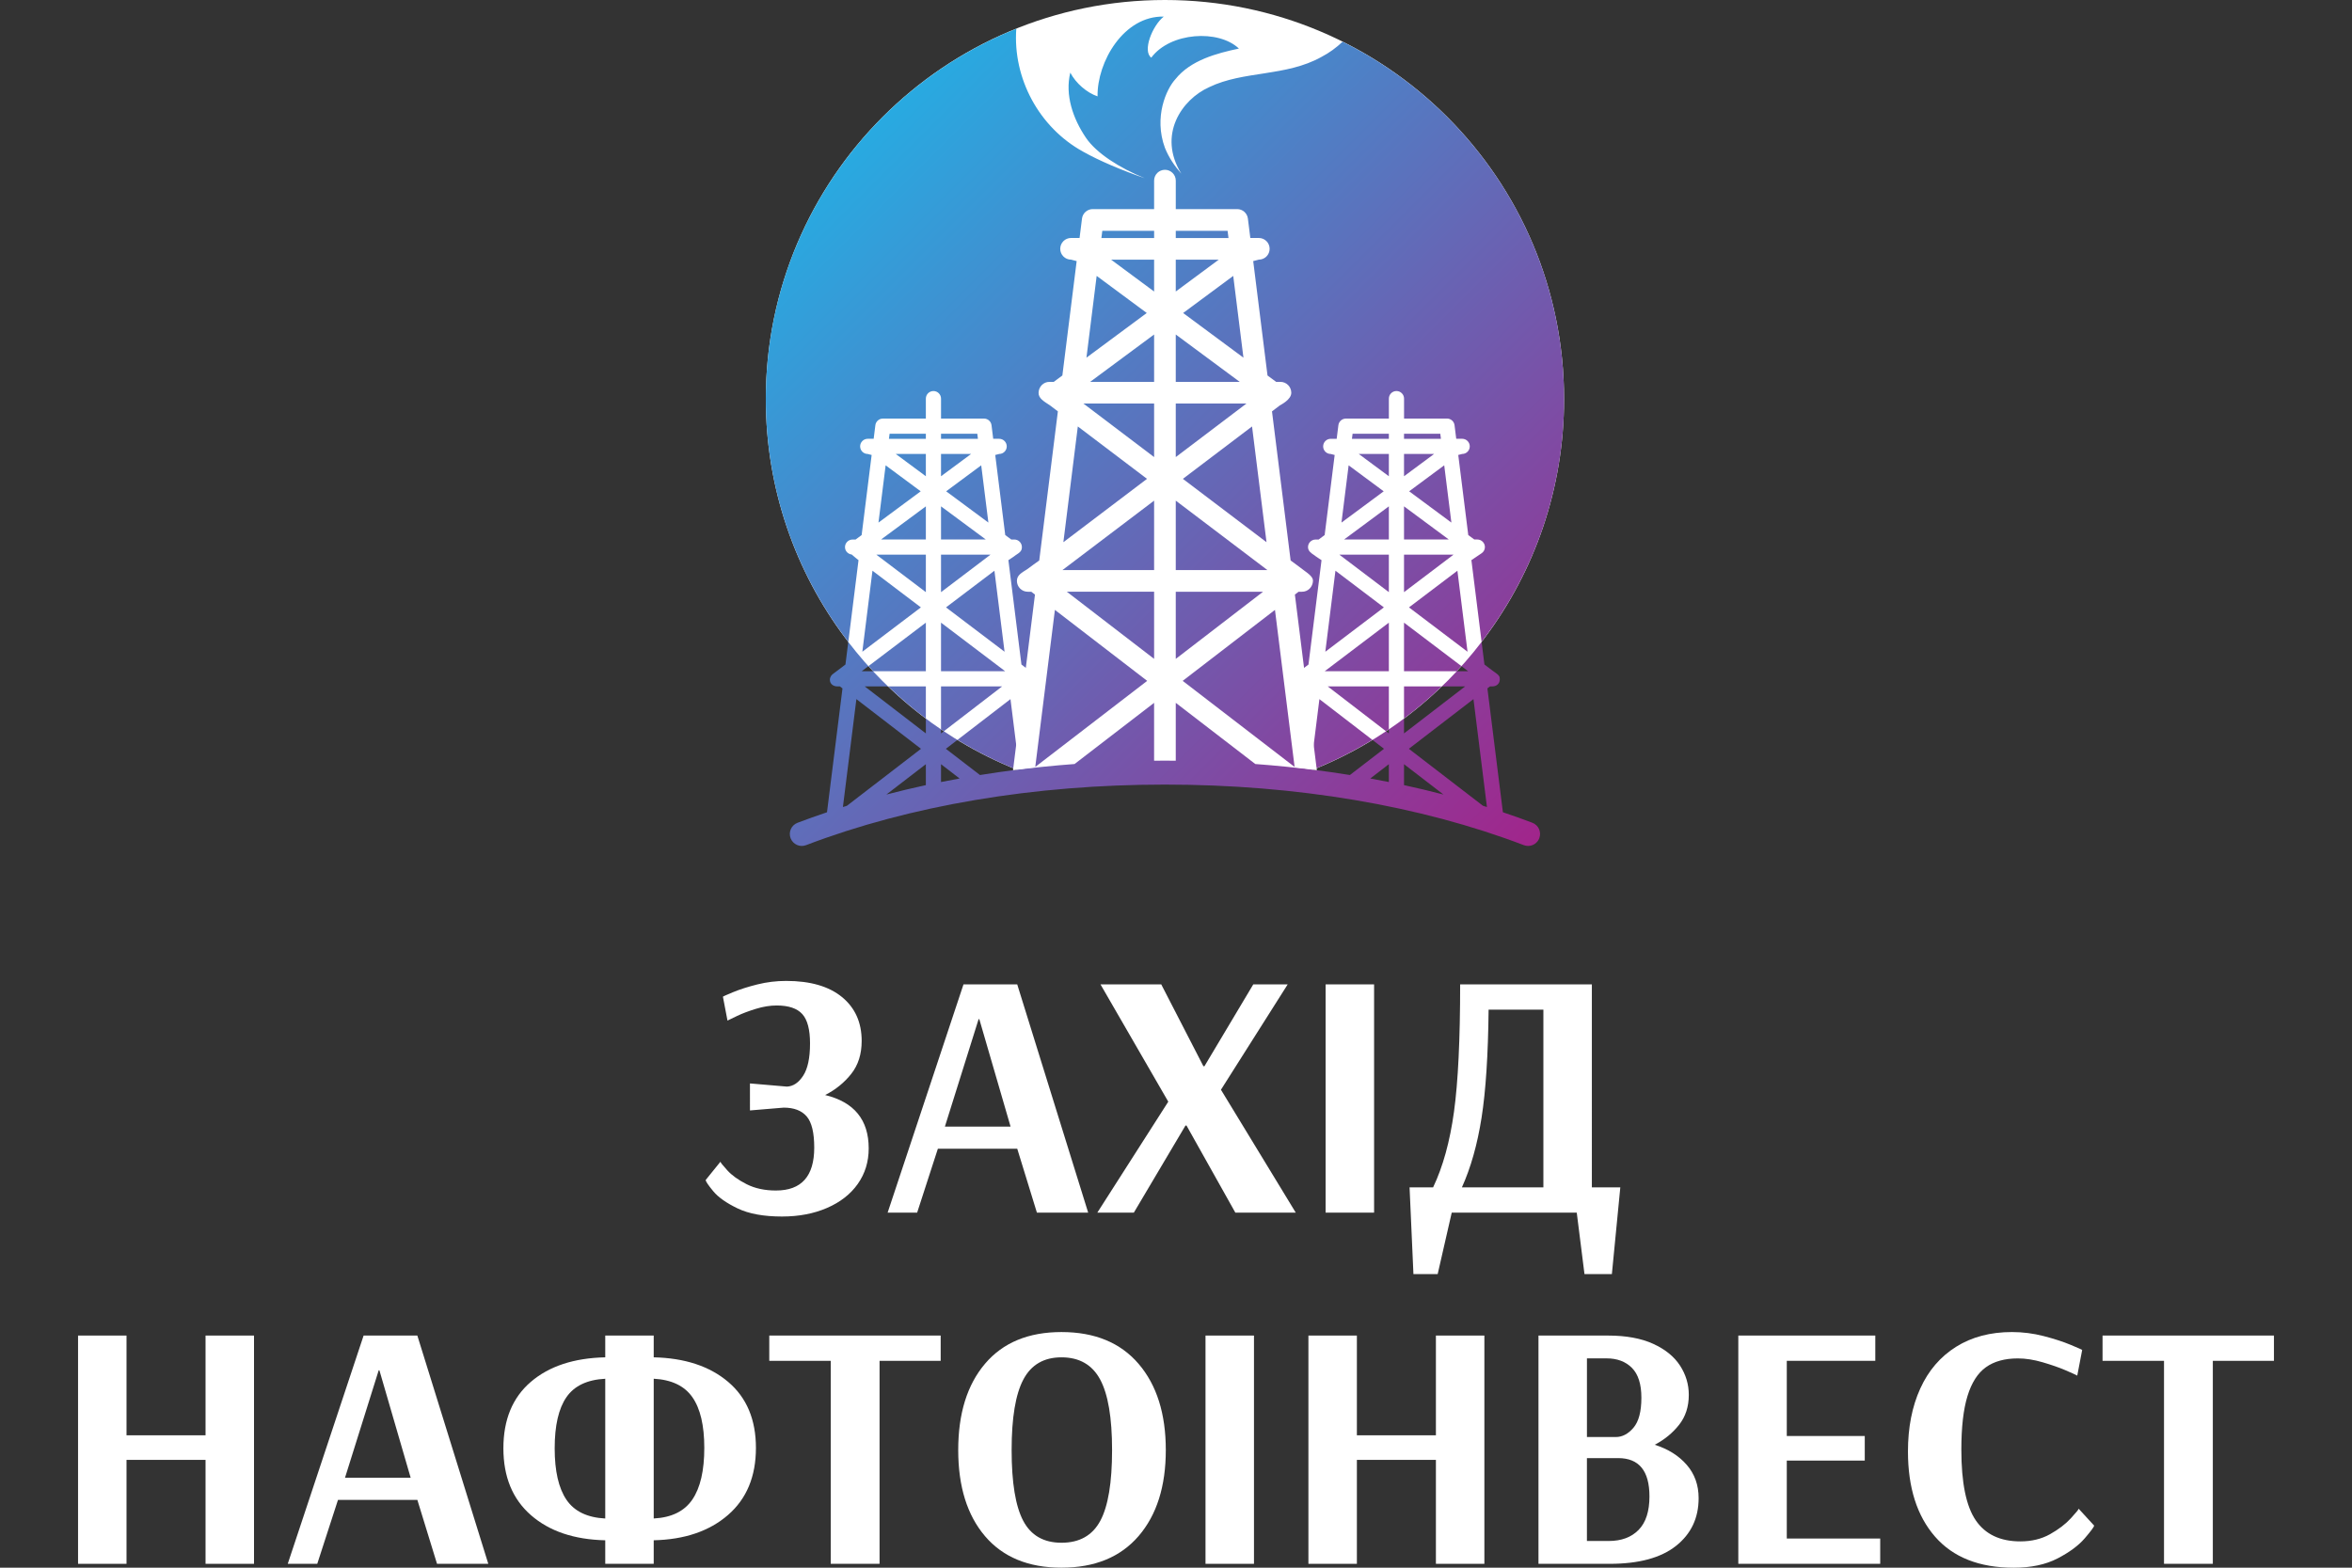
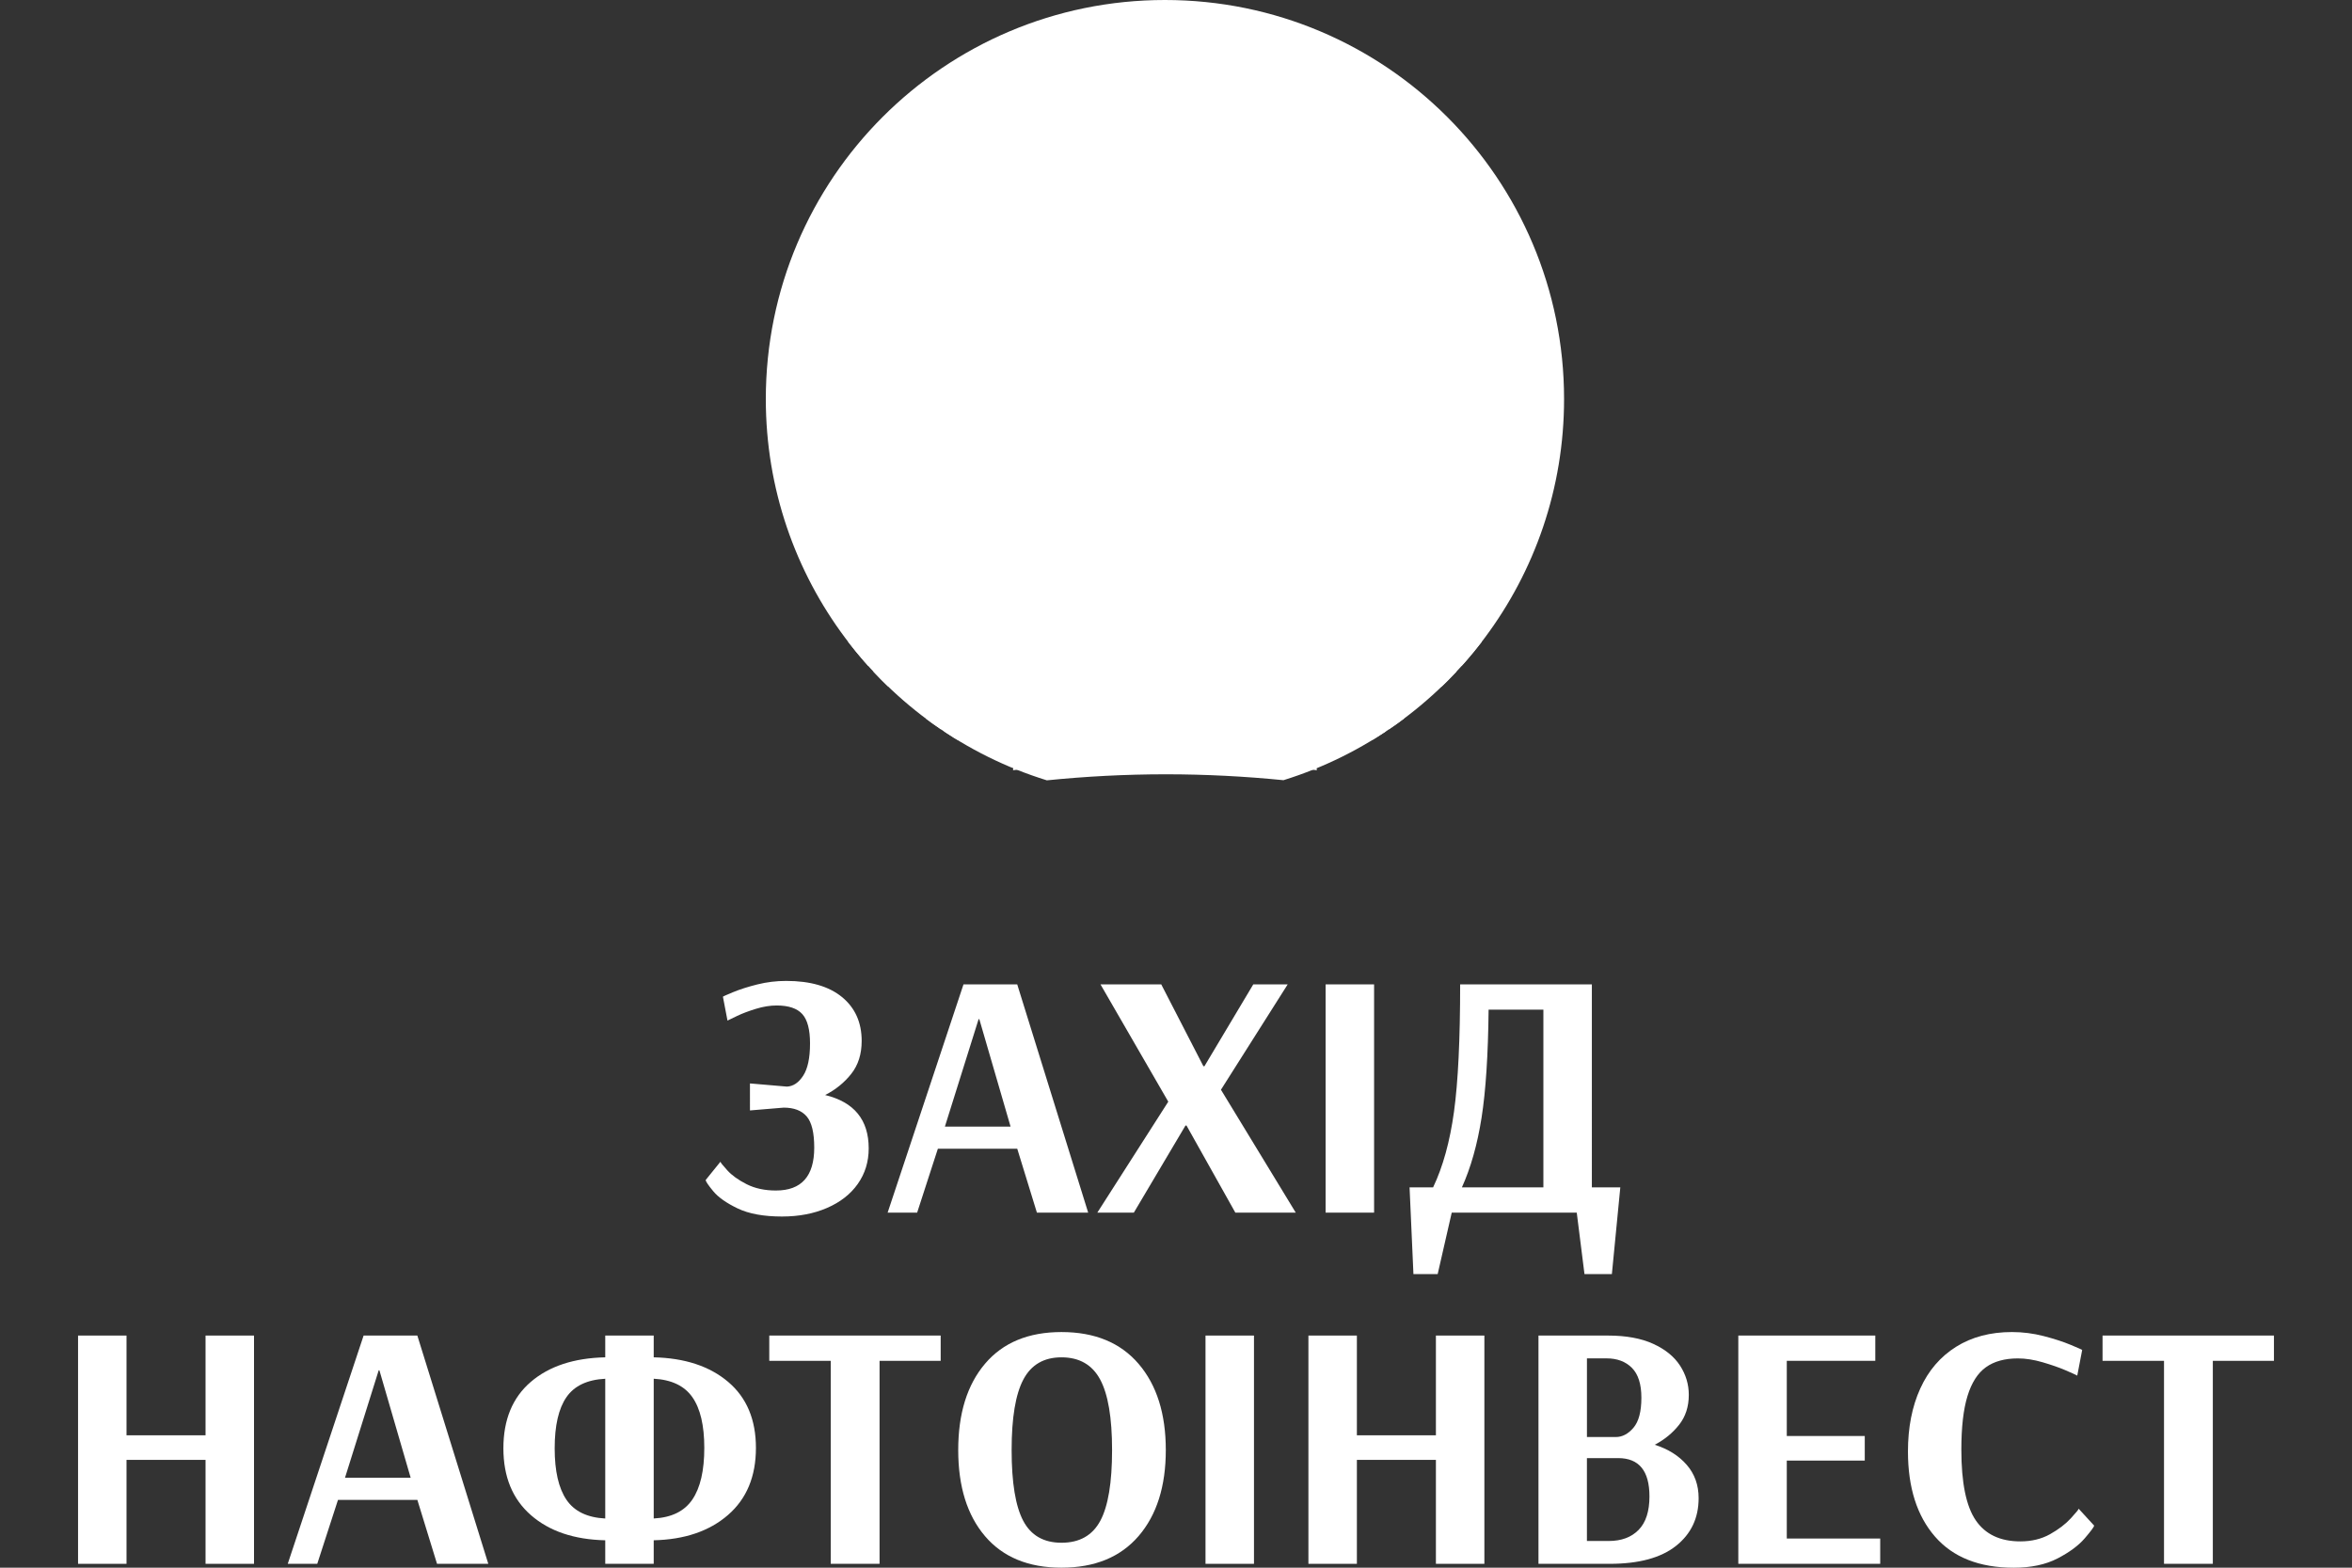
<svg xmlns="http://www.w3.org/2000/svg" xmlns:xlink="http://www.w3.org/1999/xlink" version="1.1" id="Layer_1" x="0px" y="0px" width="150px" height="100px" viewBox="0 0 150 100" enable-background="new 0 0 150 100" xml:space="preserve">
  <rect x="0" y="0" width="150" height="100" fill="#333333" stroke="none" />
  <g>
    <path fill="#FFFFFF" d="M66.764,49.776c2.453-0.248,4.987-0.385,7.587-0.385c2.57,0,5.076,0.134,7.503,0.376   c10.367-3.22,17.895-12.887,17.895-24.313C99.749,11.396,88.353,0,74.294,0C60.236,0,48.84,11.396,48.84,25.455   C48.84,36.891,56.382,46.565,66.764,49.776z" />
    <linearGradient id="SVGID_1_" gradientUnits="userSpaceOnUse" x1="-122.014" y1="211.939" x2="-78.027" y2="167.952" gradientTransform="matrix(1 0 0 -1 174.315 223.395)">
      <stop offset="0" style="stop-color:#28AAE1" />
      <stop offset="1" style="stop-color:#A1258B" />
    </linearGradient>
-     <path fill="url(#SVGID_1_)" d="M97.728,52.483c-0.615-0.235-1.244-0.456-1.88-0.671l-0.988-7.901l0.165-0.127h0.158   c0.267,0,0.467-0.184,0.467-0.451c0-0.181-0.04-0.246-0.246-0.398c-0.057-0.041-0.226-0.162-0.251-0.182l-0.483-0.366l-0.181-1.448   c3.297-4.29,5.261-9.657,5.261-15.486c0-9.986-5.753-18.624-14.124-22.793c-0.4,0.38-0.851,0.712-1.355,0.974   c-2.276,1.266-4.966,0.867-7.154,1.925c-1.753,0.782-3.31,3.056-1.776,5.522c-0.444-0.51-0.797-1.03-1.047-1.649   c-0.724-1.965,0.092-3.759,0.672-4.386c0.962-1.204,2.631-1.648,4.046-1.948c-1.3-1.236-4.381-1.046-5.59,0.58   c-0.575-0.421,0.068-2.044,0.798-2.62c-2.552-0.055-4.257,2.885-4.223,5.089c-0.678-0.228-1.386-0.835-1.739-1.514   c-0.347,1.429,0.169,2.932,0.999,4.156c0.671,0.988,2.148,1.928,3.752,2.58c-1.39-0.475-2.91-1.115-3.939-1.697   c-2.806-1.544-4.488-4.681-4.255-7.842C55.453,5.591,48.84,14.747,48.84,25.454c0,5.829,1.964,11.197,5.26,15.486l-0.181,1.448   c0,0-0.681,0.523-0.747,0.564c-0.137,0.084-0.246,0.233-0.246,0.406c0,0.267,0.213,0.427,0.481,0.427h0.158l0.165,0.127   l-0.988,7.901c-0.636,0.215-1.265,0.436-1.88,0.671c-0.394,0.151-0.592,0.592-0.441,0.986c0.151,0.394,0.593,0.593,0.986,0.441   c6.615-2.528,14.53-3.864,22.888-3.864c8.358,0,16.273,1.336,22.888,3.864c0.09,0.034,0.181,0.05,0.272,0.05   c0.307,0,0.597-0.187,0.713-0.491C98.319,53.076,98.122,52.634,97.728,52.483z M60.014,46.519c0.061,0.041,0.123,0.081,0.184,0.122   l-0.184,0.142V46.519z M55.39,42.488c0.099,0.11,0.197,0.221,0.298,0.33h-0.733L55.39,42.488z M53.757,51.479l0.86-6.883   l4.12,3.169l-4.728,3.637C53.926,51.427,53.841,51.453,53.757,51.479z M59.047,50.081c-0.852,0.184-1.69,0.386-2.517,0.601   l2.517-1.936V50.081z M59.047,46.783l-3.897-2.998h1.496c0.758,0.729,1.558,1.413,2.401,2.045V46.783z M60.014,49.884v-1.137   l1.186,0.912C60.803,49.73,60.407,49.805,60.014,49.884z M62.499,49.438l-2.175-1.673l0.742-0.571   c1.204,0.734,2.472,1.375,3.797,1.904C64.066,49.197,63.279,49.312,62.499,49.438z M93.199,42.488l0.435,0.33h-0.733   C93.002,42.71,93.1,42.598,93.199,42.488z M89.542,45.83c0.843-0.631,1.644-1.316,2.401-2.045h1.496l-3.897,2.998V45.83z    M83.726,49.097c1.325-0.529,2.592-1.169,3.797-1.904l0.742,0.571l-2.175,1.673C85.31,49.312,84.523,49.197,83.726,49.097z    M88.575,49.884c-0.393-0.078-0.789-0.153-1.186-0.225l1.186-0.913V49.884z M88.575,46.783l-0.184-0.142   c0.061-0.041,0.123-0.08,0.184-0.122V46.783z M89.542,50.081v-1.335l2.516,1.936C91.232,50.467,90.394,50.265,89.542,50.081z    M94.579,51.401l-4.728-3.637l4.12-3.169l0.86,6.883C94.748,51.453,94.663,51.427,94.579,51.401z" />
    <g>
      <g>
        <defs>
          <circle id="SVGID_2_" cx="74.294" cy="25.455" r="25.455" />
        </defs>
        <clipPath id="SVGID_3_">
          <use xlink:href="#SVGID_2_" overflow="visible" />
        </clipPath>
        <path clip-path="url(#SVGID_3_)" fill="#FFFFFF" d="M82.934,43.785h0.158l0.165,0.127l-0.63,5.043     c0.321,0.035,0.642,0.07,0.961,0.109l0.558-4.468l4.12,3.169l-2.157,1.659c0.435,0.07,0.867,0.144,1.298,0.221l1.169-0.899v1.121     c0.323,0.065,0.647,0.129,0.967,0.198v-1.318l2.484,1.911c0.854,0.222,1.693,0.461,2.517,0.716l-4.692-3.609l4.12-3.169     l0.858,6.866c0.342,0.108,0.68,0.22,1.016,0.333l-0.985-7.883l0.165-0.127h0.158c0.267,0,0.484-0.216,0.484-0.484     c0-0.256-0.201-0.461-0.453-0.478c-0.02-0.023-0.036-0.05-0.061-0.069l-0.483-0.366l-0.832-6.658c0,0,0.592-0.4,0.656-0.444     c0.124-0.086,0.206-0.226,0.206-0.389c0-0.267-0.216-0.484-0.484-0.484h-0.193l-0.385-0.285l-0.638-5.107l0.25-0.065     c0.267,0,0.484-0.216,0.484-0.484c0-0.267-0.216-0.484-0.484-0.484h-0.379l-0.108-0.866c-0.03-0.242-0.236-0.424-0.48-0.424     h-2.74v-1.272c0-0.267-0.216-0.484-0.484-0.484c-0.267,0-0.484,0.216-0.484,0.484V26.7h-2.74c-0.244,0-0.45,0.182-0.48,0.424     l-0.108,0.866h-0.379c-0.267,0-0.484,0.216-0.484,0.484c0,0.267,0.216,0.484,0.484,0.484l0.25,0.065l-0.638,5.107l-0.385,0.286     h-0.193c-0.267,0-0.484,0.217-0.484,0.484c0,0.247,0.198,0.386,0.42,0.529c0.026,0.034,0.442,0.303,0.442,0.303l-0.832,6.658     l-0.483,0.366c-0.025,0.019-0.041,0.046-0.061,0.069c-0.252,0.017-0.453,0.221-0.453,0.478     C82.45,43.568,82.666,43.785,82.934,43.785z M92.947,36.405l0.646,5.168l-3.734-2.829L92.947,36.405z M92.563,33.334     l-2.693-1.995l2.236-1.657L92.563,33.334z M89.542,27.668h2.313l0.04,0.322h-2.353V27.668z M89.542,28.957h1.919l-1.919,1.422     V28.957z M89.542,32.299l2.856,2.115h-2.856V32.299z M89.542,35.382h3.155l-3.155,2.39V35.382z M89.542,39.718l4.093,3.1h-4.093     V39.718z M89.542,43.785h3.897l-3.897,2.998V43.785z M88.575,46.783l-3.897-2.998h3.897V46.783z M88.575,34.414h-2.856     l2.856-2.115V34.414z M88.575,30.379l-1.919-1.422h1.919V30.379z M86.262,27.668h2.313v0.322h-2.354L86.262,27.668z      M86.01,29.683l2.236,1.657l-2.693,1.995L86.01,29.683z M88.575,35.382v2.39l-3.155-2.39H88.575z M85.169,36.405l3.088,2.339     l-3.734,2.829L85.169,36.405z M88.575,39.718v3.1h-4.093L88.575,39.718z" />
      </g>
      <g>
        <defs>
          <circle id="SVGID_4_" cx="74.294" cy="25.455" r="25.455" />
        </defs>
        <clipPath id="SVGID_5_">
          <use xlink:href="#SVGID_4_" overflow="visible" />
        </clipPath>
        <path clip-path="url(#SVGID_5_)" fill="#FFFFFF" d="M53.406,43.785h0.158l0.165,0.127l-0.985,7.883     c0.337-0.114,0.674-0.226,1.016-0.333l0.858-6.866l4.12,3.169l-4.691,3.608c0.824-0.255,1.663-0.494,2.517-0.716l2.484-1.911     v1.318c0.32-0.069,0.644-0.133,0.967-0.198v-1.12l1.168,0.899c0.43-0.078,0.862-0.152,1.298-0.221l-2.157-1.659l4.12-3.169     l0.558,4.468c0.319-0.039,0.64-0.074,0.961-0.109l-0.63-5.042l0.165-0.127h0.158c0.267,0,0.484-0.216,0.484-0.484     c0-0.256-0.201-0.461-0.453-0.478c-0.02-0.023-0.036-0.05-0.061-0.069l-0.483-0.366l-0.832-6.658c0,0,0.418-0.269,0.444-0.303     c0.294-0.191,0.417-0.282,0.417-0.529c0-0.267-0.216-0.484-0.484-0.484h-0.193l-0.385-0.285l-0.638-5.107l0.25-0.065     c0.267,0,0.484-0.216,0.484-0.484c0-0.267-0.216-0.484-0.484-0.484h-0.379l-0.108-0.866c-0.03-0.242-0.236-0.424-0.48-0.424     h-2.74v-1.272c0-0.267-0.216-0.484-0.484-0.484s-0.484,0.216-0.484,0.484v1.272h-2.74c-0.244,0-0.45,0.182-0.48,0.424     l-0.108,0.866h-0.379c-0.267,0-0.484,0.216-0.484,0.484c0,0.267,0.216,0.484,0.484,0.484l0.25,0.065l-0.638,5.107l-0.385,0.286     h-0.193c-0.267,0-0.484,0.217-0.484,0.484c0,0.247,0.188,0.444,0.429,0.472c0.026,0.034,0.434,0.36,0.434,0.36l-0.832,6.658     l-0.483,0.366c-0.025,0.019-0.041,0.046-0.061,0.069c-0.252,0.017-0.453,0.221-0.453,0.478     C52.923,43.568,53.139,43.785,53.406,43.785z M63.42,36.405l0.646,5.168l-3.734-2.829L63.42,36.405z M63.035,33.334l-2.693-1.995     l2.236-1.657L63.035,33.334z M60.014,27.668h2.313l0.04,0.322h-2.353V27.668z M60.014,28.957h1.919l-1.919,1.422V28.957z      M60.014,32.299l2.856,2.115h-2.856V32.299z M60.014,35.382h3.155l-3.155,2.39V35.382z M60.014,39.718l4.093,3.1h-4.093V39.718z      M60.014,43.785h3.897l-3.897,2.998V43.785z M59.047,46.783l-3.897-2.998h3.897V46.783z M59.047,34.414h-2.856l2.856-2.115     V34.414z M59.047,30.379l-1.919-1.422h1.919V30.379z M56.734,27.668h2.313v0.322h-2.354L56.734,27.668z M56.482,29.683     l2.236,1.657l-2.693,1.995L56.482,29.683z M59.047,35.382v2.39l-3.155-2.39H59.047z M55.642,36.405l3.088,2.339l-3.734,2.829     L55.642,36.405z M59.047,39.718v3.1h-4.093L59.047,39.718z" />
      </g>
    </g>
    <g>
      <path fill="#FFFFFF" d="M47.045,77.084c-0.717-0.344-1.236-0.71-1.557-1.098c-0.321-0.388-0.482-0.627-0.482-0.717l0.941-1.165    c0,0.045,0.146,0.228,0.437,0.549c0.291,0.321,0.702,0.616,1.232,0.885c0.53,0.268,1.154,0.403,1.87,0.403    c1.628,0,2.442-0.911,2.442-2.733c0-0.956-0.16-1.62-0.482-1.994c-0.321-0.373-0.81-0.56-1.467-0.56l-2.15,0.179V69.11    l2.352,0.202c0.403-0.014,0.75-0.246,1.042-0.694c0.291-0.448,0.437-1.135,0.437-2.061c0-0.881-0.164-1.504-0.493-1.87    c-0.329-0.366-0.874-0.549-1.635-0.549c-0.418,0-0.859,0.071-1.322,0.213c-0.463,0.142-0.859,0.291-1.187,0.448    c-0.329,0.157-0.538,0.258-0.627,0.303l-0.291-1.523c0-0.015,0.216-0.112,0.65-0.291s0.948-0.344,1.546-0.493    c0.597-0.149,1.21-0.224,1.837-0.224c1.538,0,2.725,0.344,3.562,1.03c0.836,0.687,1.254,1.62,1.254,2.8    c0,0.836-0.22,1.534-0.661,2.094c-0.441,0.56-0.997,1.012-1.669,1.355c1.852,0.449,2.778,1.583,2.778,3.405    c0,0.851-0.232,1.605-0.694,2.262c-0.463,0.657-1.116,1.168-1.96,1.534c-0.844,0.366-1.803,0.549-2.878,0.549    C48.703,77.599,47.762,77.427,47.045,77.084z" />
      <path fill="#FFFFFF" d="M56.609,77.352l4.838-14.56h3.427l4.525,14.56h-3.27l-1.254-4.077h-5.062l-1.322,4.077H56.609z     M60.261,71.865h4.189l-1.994-6.855h-0.045L60.261,71.865z" />
      <path fill="#FFFFFF" d="M69.982,77.352l4.525-7.078l-4.323-7.482h3.875l2.688,5.219h0.067l3.114-5.219h2.195l-4.256,6.72    l4.771,7.84h-3.853l-3.114-5.555h-0.067l-3.293,5.555H69.982z" />
      <path fill="#FFFFFF" d="M84.542,77.352v-14.56h3.091v14.56H84.542z" />
      <path fill="#FFFFFF" d="M89.896,75.74h1.501c0.627-1.314,1.071-2.923,1.333-4.827c0.261-1.904,0.392-4.611,0.392-8.12h8.4V75.74    h1.814l-0.538,5.533h-1.747l-0.493-3.92h-7.974l-0.896,3.92h-1.546L89.896,75.74z M98.43,75.74V64.405h-3.494    c-0.03,2.882-0.179,5.179-0.448,6.888c-0.269,1.71-0.687,3.192-1.254,4.446L98.43,75.74L98.43,75.74z" />
      <path fill="#FFFFFF" d="M4.978,99.753v-14.56h3.091v6.362h5.04v-6.362h3.091v14.56h-3.091v-6.63h-5.04v6.63L4.978,99.753    L4.978,99.753z" />
      <path fill="#FFFFFF" d="M18.351,99.753l4.838-14.56h3.427l4.525,14.56h-3.27l-1.254-4.077h-5.062l-1.322,4.077H18.351z     M22.002,94.265h4.189l-1.994-6.855h-0.045L22.002,94.265z" />
      <path fill="#FFFFFF" d="M38.6,98.252c-1.986-0.045-3.565-0.578-4.738-1.602c-1.172-1.023-1.758-2.445-1.758-4.267    c0-1.822,0.582-3.233,1.747-4.234c1.165-1,2.747-1.523,4.749-1.568v-1.389h3.091v1.389c1.986,0.045,3.569,0.568,4.749,1.568    c1.18,1.001,1.77,2.405,1.77,4.211c0,1.822-0.594,3.248-1.781,4.278c-1.187,1.03-2.766,1.568-4.738,1.613v1.501H38.6V98.252z     M38.6,87.948c-1.15,0.06-1.975,0.452-2.475,1.176c-0.5,0.724-0.75,1.811-0.75,3.259c0,1.449,0.25,2.542,0.75,3.282    c0.5,0.739,1.325,1.138,2.475,1.198V87.948z M44.155,95.653c0.508-0.747,0.762-1.844,0.762-3.293c0-1.434-0.254-2.513-0.762-3.237    c-0.508-0.724-1.329-1.116-2.464-1.176v8.915C42.826,96.803,43.648,96.4,44.155,95.653z" />
      <path fill="#FFFFFF" d="M52.981,99.753V86.805h-3.92v-1.613h10.931v1.613h-3.898v12.947H52.981z" />
      <path fill="#FFFFFF" d="M62.825,97.994c-1.142-1.336-1.714-3.17-1.714-5.499s0.571-4.166,1.714-5.51s2.766-2.016,4.872-2.016    c2.12,0,3.759,0.676,4.917,2.027c1.157,1.352,1.736,3.185,1.736,5.499c0,2.315-0.579,4.144-1.736,5.488    c-1.158,1.344-2.796,2.016-4.917,2.016C65.592,100,63.968,99.331,62.825,97.994z M70.173,97.009c0.5-0.933,0.75-2.438,0.75-4.514    c0-2.061-0.254-3.562-0.762-4.502c-0.508-0.941-1.329-1.411-2.464-1.411c-1.12,0-1.93,0.47-2.43,1.411    c-0.5,0.941-0.75,2.442-0.75,4.502c0,2.076,0.246,3.58,0.739,4.514c0.493,0.933,1.306,1.4,2.442,1.4    C68.848,98.409,69.672,97.942,70.173,97.009z" />
      <path fill="#FFFFFF" d="M76.882,99.753v-14.56h3.091v14.56H76.882z" />
      <path fill="#FFFFFF" d="M83.445,99.753v-14.56h3.091v6.362h5.04v-6.362h3.091v14.56h-3.091v-6.63h-5.04v6.63L83.445,99.753    L83.445,99.753z" />
      <path fill="#FFFFFF" d="M98.117,85.193h4.435c1.15,0,2.109,0.176,2.878,0.526c0.769,0.351,1.34,0.814,1.714,1.389    c0.373,0.575,0.56,1.198,0.56,1.87c0,0.747-0.206,1.382-0.616,1.904c-0.411,0.523-0.93,0.948-1.557,1.277    c0.851,0.269,1.53,0.694,2.038,1.277c0.508,0.583,0.762,1.292,0.762,2.129c0,1.269-0.482,2.284-1.445,3.046    c-0.963,0.762-2.371,1.142-4.222,1.142h-4.547L98.117,85.193L98.117,85.193z M103.045,91.666c0.418,0,0.795-0.198,1.131-0.594    c0.336-0.395,0.504-1.034,0.504-1.915c0-0.866-0.202-1.501-0.605-1.904s-0.941-0.605-1.613-0.605h-1.254v5.018H103.045z     M102.597,98.297c0.806,0,1.441-0.235,1.904-0.706c0.463-0.47,0.694-1.183,0.694-2.139c0-1.627-0.665-2.442-1.994-2.442h-1.994    v5.287H102.597z" />
      <path fill="#FFFFFF" d="M110.862,99.753v-14.56h8.736v1.613h-5.645v4.794h4.973v1.568h-4.973v4.973h5.958v1.613H110.862z" />
      <path fill="#FFFFFF" d="M123.406,98.017c-1.15-1.322-1.725-3.132-1.725-5.432c0-1.523,0.261-2.859,0.784-4.01    c0.522-1.15,1.284-2.038,2.285-2.665c1-0.627,2.188-0.941,3.562-0.941c0.687,0,1.363,0.086,2.027,0.258    c0.664,0.172,1.24,0.358,1.725,0.561c0.485,0.202,0.728,0.31,0.728,0.325l-0.314,1.635c-0.105-0.059-0.358-0.175-0.762-0.347    c-0.403-0.172-0.885-0.34-1.445-0.504c-0.56-0.164-1.086-0.246-1.579-0.246c-0.836,0-1.516,0.187-2.038,0.561    c-0.523,0.373-0.915,0.986-1.176,1.836c-0.262,0.852-0.392,1.994-0.392,3.427c0,2.106,0.306,3.606,0.918,4.502    c0.612,0.897,1.56,1.345,2.845,1.345c0.717,0,1.348-0.153,1.893-0.459c0.545-0.306,0.986-0.642,1.322-1.008    c0.336-0.366,0.504-0.571,0.504-0.616l0.986,1.075c0,0.075-0.198,0.344-0.594,0.806c-0.396,0.463-0.974,0.892-1.736,1.288    c-0.762,0.395-1.695,0.594-2.8,0.594C126.229,100,124.556,99.339,123.406,98.017z" />
      <path fill="#FFFFFF" d="M138.011,99.753V86.805h-3.92v-1.613h10.931v1.613h-3.898v12.947H138.011z" />
    </g>
    <path fill="#FFFFFF" d="M65.545,37.746h0.226l0.235,0.181l-1.401,11.205c1.29-0.166,2.599-0.298,3.926-0.397l5.072-3.902v3.693   c0.23-0.002,0.46-0.007,0.691-0.007s0.461,0.005,0.691,0.007v-3.693l5.072,3.902c1.326,0.099,2.636,0.231,3.926,0.397   l-1.401-11.205l0.236-0.181h0.226c0.381,0,0.678-0.31,0.691-0.691c0.008-0.228-0.207-0.41-0.629-0.713   c-0.029-0.031-0.795-0.591-0.795-0.591l-1.189-9.511l0.497-0.377c0.048-0.036,0.739-0.363,0.734-0.813   c-0.004-0.381-0.31-0.691-0.691-0.691h-0.276l-0.55-0.408l-0.912-7.296l0.357-0.093c0.381,0,0.691-0.309,0.691-0.691   s-0.31-0.691-0.691-0.691H79.74l-0.155-1.237c-0.043-0.346-0.337-0.605-0.685-0.605h-3.914v-1.816c0-0.382-0.31-0.691-0.691-0.691   c-0.382,0-0.691,0.309-0.691,0.691v1.816H69.69c-0.348,0-0.642,0.26-0.685,0.605l-0.155,1.237h-0.542   c-0.382,0-0.691,0.309-0.691,0.691s0.309,0.691,0.691,0.691l0.357,0.093l-0.912,7.296l-0.55,0.408h-0.276   c-0.382,0-0.68,0.31-0.691,0.691c-0.01,0.362,0.34,0.553,0.734,0.813l0.497,0.377l-1.189,9.512c0,0-0.74,0.527-0.769,0.558   c-0.35,0.223-0.655,0.377-0.655,0.744C64.855,37.436,65.164,37.746,65.545,37.746z M81.312,38.904l1.252,10.017l-7.138-5.49   L81.312,38.904z M79.85,27.203l0.923,7.383l-5.334-4.041L79.85,27.203z M79.301,22.815l-3.846-2.849l3.195-2.366L79.301,22.815z    M74.985,14.722h3.305l0.058,0.46h-3.362V14.722z M74.985,16.563h2.742l-2.742,2.031V16.563z M74.985,21.337l4.08,3.022h-4.08   V21.337z M74.985,25.741h4.508l-4.508,3.415V25.741z M74.985,31.935l5.846,4.429h-5.846V31.935z M74.985,37.746h5.567l-5.567,4.283   V37.746z M73.604,42.028l-5.567-4.283h5.567V42.028z M73.604,24.359h-4.08l4.08-3.022L73.604,24.359L73.604,24.359z M73.604,18.595   l-2.742-2.031h2.742V18.595z M70.3,14.722h3.305v0.46h-3.362L70.3,14.722z M69.94,17.599l3.195,2.366l-3.846,2.849L69.94,17.599z    M73.604,25.741v3.415l-4.508-3.415H73.604z M68.739,27.203l4.412,3.342l-5.334,4.041L68.739,27.203z M73.604,31.935v4.429h-5.846   L73.604,31.935z M67.277,38.904l5.885,4.527l-7.138,5.49L67.277,38.904z" />
  </g>
</svg>